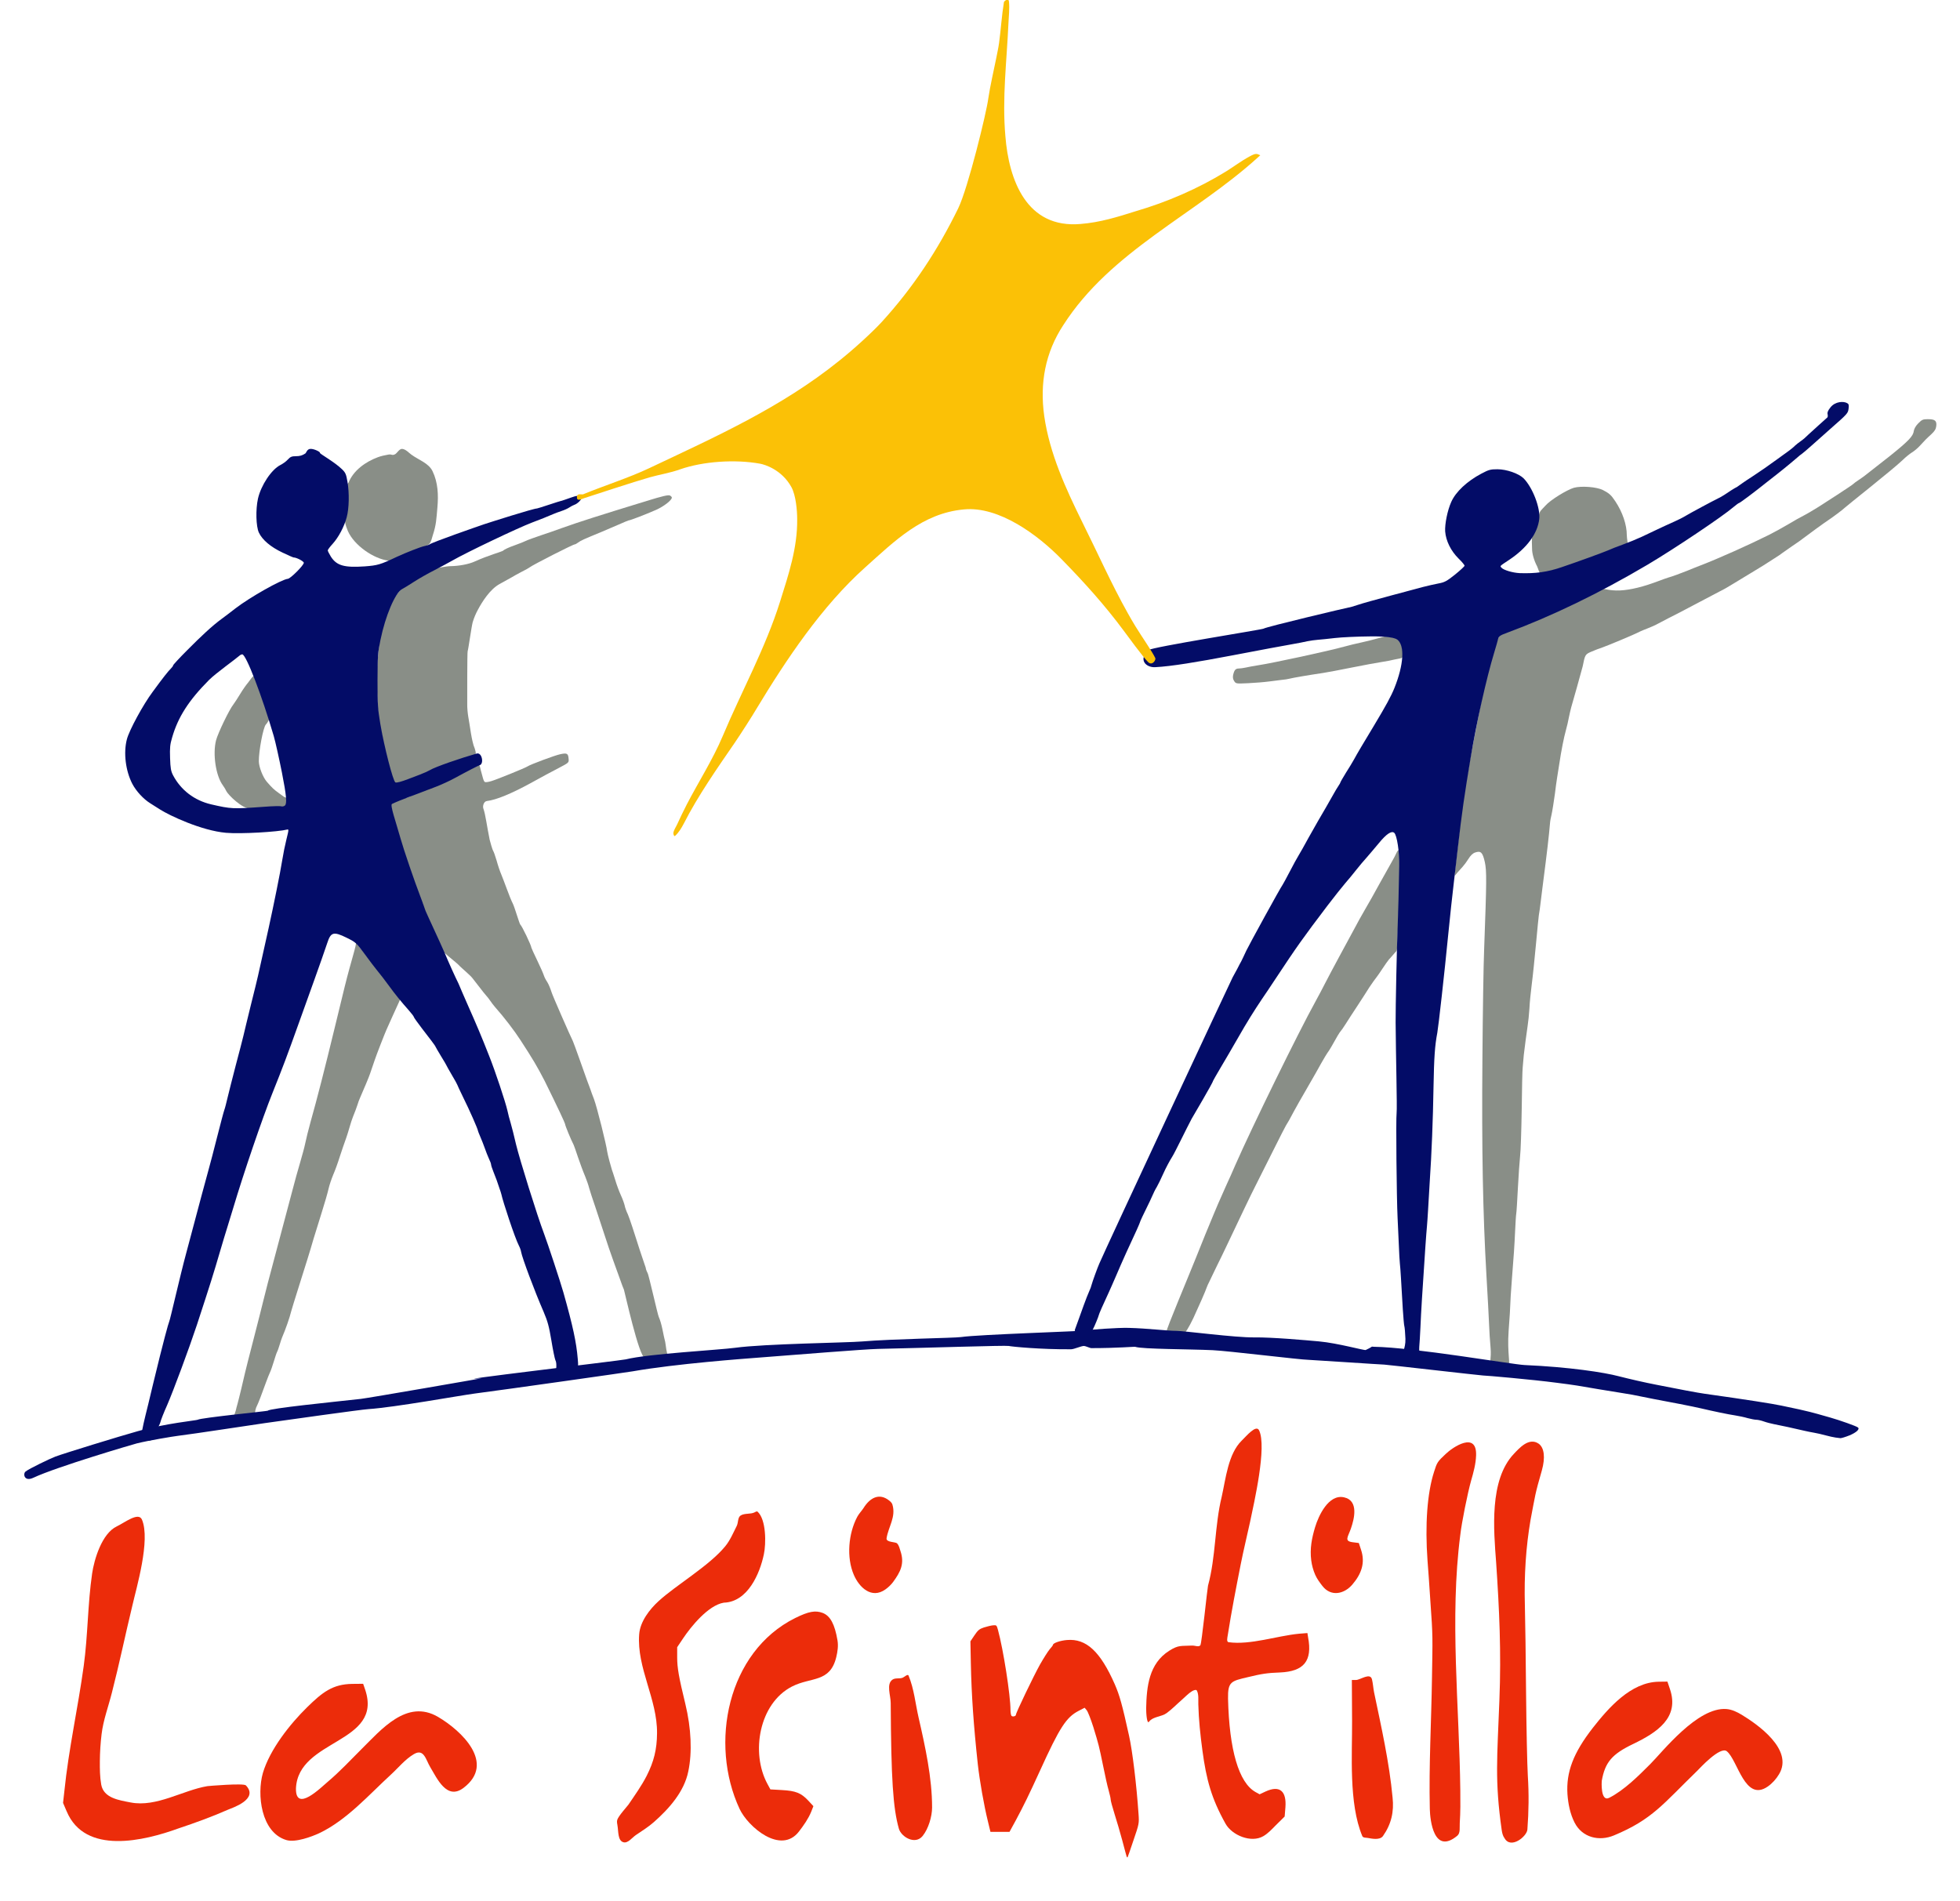
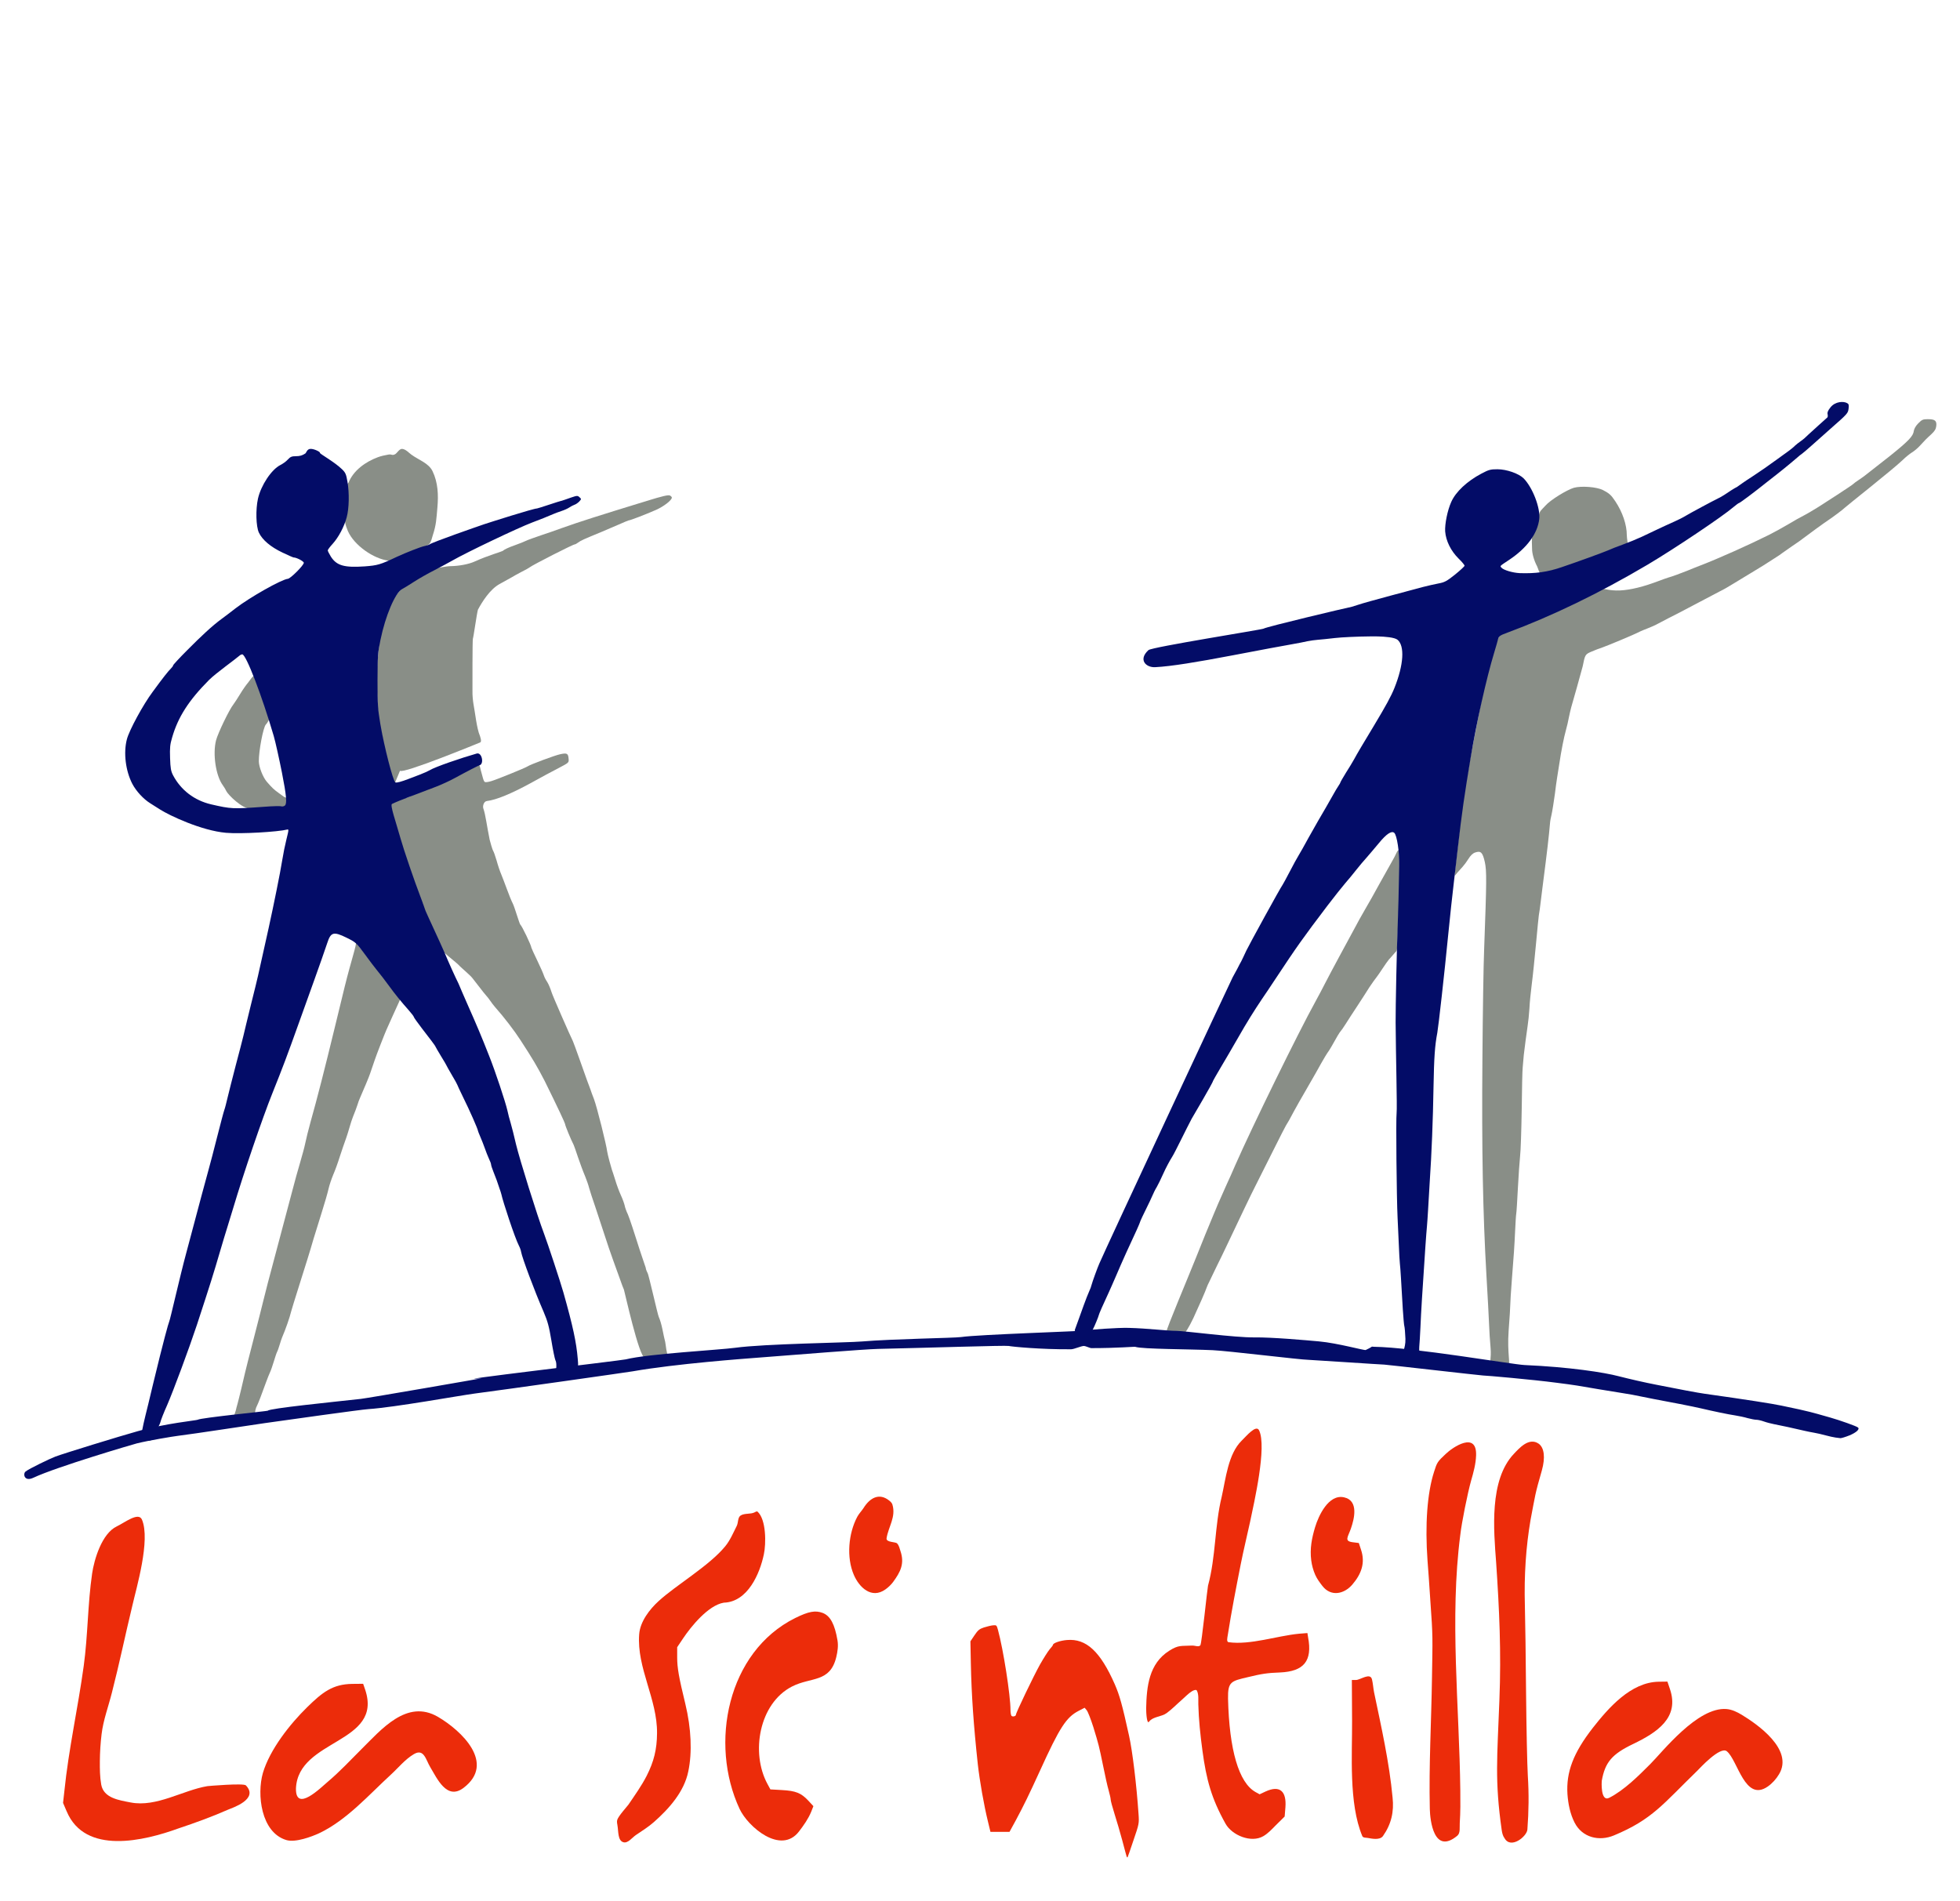
<svg xmlns="http://www.w3.org/2000/svg" xmlns:ns1="http://www.serif.com/" width="900" height="873" viewBox="0 0 900 873" version="1.1" xml:space="preserve" style="fill-rule:evenodd;clip-rule:evenodd;stroke-linejoin:round;stroke-miterlimit:2;">
  <g id="Ombre">
    <path d="M107.591,649.936c-0,-0.3 0.509,-1.536 0.709,-2.286c0.15,-0.8 0.5,-2.05 0.75,-2.9c0.25,-0.8 1,-3.95 1.75,-7c0.7,-3 1.45,-6.3 1.7,-7.25c0.2,-0.95 2,-8.05 4,-15.75c2,-7.7 4,-15.7 4.5,-17.75c0.85,-3.55 2.75,-10.85 4.95,-19c3.15,-11.85 5.75,-21.7 8.3,-31.25c1,-3.85 2.6,-9.7 3.6,-13c0.95,-3.3 1.95,-6.9 2.15,-8c0.85,-3.9 1.4,-6.05 2.6,-10.5c2.95,-10.45 6.55,-24.5 11.15,-43.5c1.8,-7.4 3.85,-15.75 4.5,-18.5c3.2,-13 5.706,-19.747 5.106,-20.497c-0.55,-0.65 18.444,22.897 18.794,23.097c1.75,1 2.18,2.2 1,4.45c-0.488,0.931 -5.1,11.3 -5.65,12.5c-0.55,1.15 -4.75,11.85 -5.5,14.2c-0.8,2.35 -1.7,5.05 -2.05,6c-0.6,1.8 -2.85,7.1 -4.45,10.75c-0.5,1.1 -1.15,2.8 -1.4,3.75c-0.3,0.95 -1.2,3.4 -2.05,5.45c-0.85,2 -2.2,7.25 -3,9.4c-0.8,2.15 -2.15,6.15 -3.05,8.9c-0.85,2.75 -2.2,6.45 -3,8.25c-0.75,1.8 -1.75,4.7 -2.15,6.5c-0.4,1.8 -1.8,6.65 -3.1,10.75c-1.3,4.15 -3,9.65 -3.8,12.25c-0.75,2.6 -1.95,6.65 -2.7,9c-0.7,2.35 -7.25,22.9 -7.55,24.25c-0.65,2.75 -2.55,8.2 -4.15,11.9c-0.6,1.35 -1.6,5.3 -2.3,6.65c-0.7,1.35 -2.2,7.2 -3.3,9.5c-0.3,0.6 -1.05,2.5 -1.7,4.25c-2.25,6.25 -3.6,9.7 -4.15,10.8c-0.8,1.45 -0.962,2.988 -0.962,3.238c-0,0.45 -2.188,0.612 -7.488,1.212c-2.2,0.25 -2.059,0.536 -2.059,0.136Z" style="fill:#898e87;fill-rule:nonzero;" />
    <path d="M692.35,627c-1.3,-0 -5.7,-1 -7.2,-1c-1.55,0 -0.25,-1.9 -0.7,-7c-0.3,-3.15 -0.6,-8.1 -0.7,-11c-0.1,-2.9 -0.65,-12.9 -1.2,-22.25c-1.65,-28.7 -2.2,-57.9 -1.85,-99.5c0.15,-20.9 0.5,-43.6 0.8,-50.5c1.15,-31.3 1.2,-35.75 0.3,-39.9c-1,-4.45 -1.85,-5.25 -4.45,-4.35c-1.05,0.35 -2.1,1.35 -3.05,2.9c-0.8,1.3 -2,2.9 -2.65,3.6c-0.65,0.7 -1.75,1.95 -2.45,2.75l-1.25,1.5l0.2,-2.7c0.15,-2 1.938,-16.049 2.138,-19.499c0.2,-3.45 2.706,-19.801 3.156,-22.301c0.4,-2.45 1.056,-5.2 1.056,-6c-0,-0.85 6.1,-30.95 6.25,-33.1c0.25,-2.6 0.65,-4.35 1.3,-5.25c0.5,-0.75 4.271,-20.898 7.589,-22.48c2.26,-1.078 9.161,-3.42 10.411,-4.02c1.35,-0.65 20.65,-9.05 21.4,-9.2c0.7,-0.2 1.65,-0.6 2.05,-0.95c1.3,-1.1 11.426,-5.807 12.343,-6.25c0.699,-0.338 2.957,0.85 8.057,0.65c4.9,-0.25 10.85,-1.7 17.85,-4.4c1.65,-0.6 3.55,-1.3 4.25,-1.5c1.55,-0.4 6.05,-2.05 9,-3.25c1.25,-0.55 3.85,-1.55 5.75,-2.3c8.1,-3.1 22.4,-9.5 31.5,-14.05c2.5,-1.25 6.55,-3.5 9,-4.95c2.5,-1.5 5.65,-3.3 7,-3.95c1.4,-0.7 4.4,-2.5 6.75,-3.95c2.35,-1.5 15.35,-9.85 16,-10.55c0.65,-0.7 3.45,-2.4 5.2,-3.75c1.75,-1.4 10.05,-7.85 11.8,-9.25c8.4,-6.75 10.55,-9 10.8,-11.4c0.15,-0.95 0.9,-2.3 2.05,-3.45c1.7,-1.7 2.1,-1.9 4.45,-1.9c3.25,0 4.1,0.75 3.8,3.2c-0.15,1.35 -0.75,2.3 -2.25,3.7c-2.1,1.9 -3.1,2.9 -5.55,5.6c-0.8,0.85 -2.3,2.15 -3.4,2.8c-1.1,0.7 -2.95,2.2 -4.1,3.35c-4.5,4.35 -26.1,21.35 -26.8,22.1c-0.7,0.75 -5.75,4.5 -7.3,5.5c-1.5,0.95 -10.55,7.55 -11.4,8.25c-0.85,0.7 -3.25,2.4 -5.3,3.75c-2.05,1.4 -4.05,2.8 -4.5,3.15c-0.4,0.35 -2.2,1.6 -4,2.7c-1.8,1.15 -4.05,2.6 -5,3.2c-0.95,0.6 -3.65,2.25 -6,3.65c-2.35,1.4 -5.8,3.5 -7.75,4.7c-1.9,1.2 -4.6,2.75 -6,3.4c-1.35,0.65 -22.15,11.75 -23.25,12.15c-0.4,0.2 -2.75,1.4 -5.25,2.75c-2.45,1.4 -7.15,3 -8.15,3.55c-3.15,1.65 -15.6,6.75 -17.1,7.25c-1.5,0.5 -3.9,1.4 -5.35,2.05c-2.75,1.2 -2.85,1.4 -3.9,6.7c-0.2,0.95 -4.9,17.65 -5.25,18.75c-0.3,1.1 -0.8,3.25 -1.1,4.75c-0.25,1.5 -0.9,4.2 -1.4,6c-0.85,3.05 -2.05,8.95 -3.05,15.65c-0.25,1.55 -0.65,4.25 -0.95,6c-0.25,1.7 -0.75,5 -1,7.35c-0.3,2.35 -1.25,8.4 -1.55,9.6c-0.3,1.2 -0.65,2.95 -0.7,3.9c-0.1,0.95 -0.3,3.1 -0.45,4.75c-0.5,5.35 -2.7,22.5 -3.1,25.5c-0.4,3.05 -0.8,6.3 -0.9,7.25c-0.1,0.95 -0.4,3.15 -0.7,4.9c-0.3,1.75 -2.05,22.55 -3.3,32.15c-0.4,3.2 -0.9,7.95 -1,10.5c-0.15,2.6 -0.55,6.3 -0.85,8.2c-0.3,1.95 -1.55,11.2 -1.75,13.25c-0.15,2.05 -0.4,4.65 -0.5,5.75c-0.15,1.1 -0.35,9.75 -0.45,19.25c-0.15,9.5 -0.45,19.15 -0.75,21.5c-0.25,2.35 -0.7,8.85 -1,14.5c-0.3,5.65 -0.6,10.95 -0.75,11.75c-0.15,0.85 -0.35,4.2 -0.5,7.5c-0.4,8.45 -0.6,11.2 -1.5,22.6c-0.45,5.55 -0.75,10.85 -0.75,11.75c0,0.9 -0.3,6.25 -0.75,11.9c-0.8,10.85 1.15,16 -0.4,16Z" style="fill:#898e87;fill-rule:nonzero;" />
    <path d="M296.136,623.516c-2.65,0.15 -9.386,-30.716 -9.636,-31.266c-0.25,-0.55 -1.05,-2.55 -1.7,-4.5c-0.7,-1.9 -2.15,-5.95 -3.25,-9c-1.1,-3 -2.9,-8.3 -4,-11.75c-1.1,-3.45 -3,-9.15 -4.2,-12.75c-1.25,-3.55 -2.5,-7.5 -2.85,-8.75c-0.3,-1.25 -1.1,-3.5 -1.7,-5c-2.7,-6.45 -4.8,-13.5 -5.35,-14.65c-1.3,-2.5 -3.95,-8.95 -3.95,-9.55c0,-0.2 -1,-2.55 -2.25,-5.15c-1.25,-2.6 -4.95,-10.4 -7.15,-14.75c-3.55,-6.85 -5.4,-9.95 -11.05,-18.65c-2.95,-4.55 -7.5,-10.5 -11.8,-15.35c-0.65,-0.75 -1.6,-2 -2.1,-2.75c-0.5,-0.75 -1.35,-1.85 -1.9,-2.45c-0.55,-0.6 -1.85,-2.2 -2.85,-3.55c-1.05,-1.3 -2.6,-3.35 -3.5,-4.5c-0.9,-1.2 -5.1,-4.75 -5.65,-5.35c-1.75,-2 -8.905,-7.189 -10.105,-9.089c-0.7,-1.2 -2.995,-11.311 -4.495,-12.711c-1.25,-1.2 -2.15,-4.3 -2.15,-5.4c0,-0.85 -0.35,-1.85 -0.75,-2.3c-0.45,-0.45 -3.75,-7.85 -4.4,-10.2c-0.45,-1.7 -0.85,-3.55 -0.85,-4.05c0,-0.55 -0.25,-1.15 -0.5,-1.3c-0.25,-0.15 -4.5,-11.75 -4.85,-14.8c-0.15,-1.35 -0.5,-2.45 -0.7,-2.45c-0.7,0 -4.895,-13.783 -2.753,-13.783c0.7,-0 6.953,-1.167 8.053,-1.717c1.1,-0.55 16.05,-7.8 17,-8.25c1,-0.4 2.8,-1.4 4.05,-2.2c1.3,-0.9 8.791,-3.54 9.458,-3.868c2.415,-1.186 1.835,-0.025 2.742,2.868c0.539,1.718 0.95,4.3 1.7,4.6c0.35,0.15 1.75,-0.05 3.1,-0.5c2.5,-0.75 15.55,-6.05 16.45,-6.7c1.2,-0.85 12.6,-5.1 15.05,-5.6c3.1,-0.65 3.6,-0.35 3.8,2.15c0.15,1.75 0.1,1.75 -4.65,4.25c-2.65,1.35 -8.5,4.5 -12.9,6.95c-8.8,4.8 -15.7,7.65 -19.95,8.15c-1.45,0.15 -2.086,2.317 -1.636,3.517c0.95,2.55 1.636,8.183 2.886,14.283c0.15,0.75 1.35,4.85 1.6,5.1c0.25,0.3 0.95,2.3 1.6,4.5c0.6,2.2 1.55,5 2.1,6.25c0.5,1.25 1.7,4.3 2.6,6.8c0.9,2.5 2.1,5.45 2.7,6.6c0.95,1.9 3.05,9.4 3.5,9.75c0.7,0.5 5.05,9.6 5.05,10.55c-0,0.15 1.2,2.8 2.7,5.9c1.5,3.1 2.85,6.2 3.05,6.9c0.2,0.7 0.9,2.05 1.55,3c0.6,0.95 1.5,3.1 2,4.75c0.5,1.65 8.75,20.45 9.75,22.35c0.5,1 5.95,16.5 6.5,18c0.55,1.45 1.25,3.35 1.55,4.15c0.25,0.85 1,2.85 1.65,4.5c1.4,3.75 5.75,21.2 6.05,24c0.2,1.5 1.9,7.7 2.15,8.35c0.25,0.65 0.95,2.85 1.6,4.9c0.6,2.05 1.75,5.15 2.55,6.9c0.8,1.7 1.55,3.85 1.75,4.75c0.15,0.85 0.8,2.7 1.45,4c0.65,1.35 3.75,10.95 4.25,12.6c1.097,3.609 3.95,11.831 3.95,11.9c0,0.716 0.779,2.371 0.85,2.45c0.5,0.55 4.6,19 5.15,20.2c0.55,1.1 1.3,3.7 1.7,5.75c0.4,2.05 0.95,4.6 1.25,5.7c0.25,1.1 0.662,5.888 1.262,5.888c0.45,0 -6.226,1.128 -10.576,1.378Z" style="fill:#898e87;fill-rule:nonzero;" />
    <path d="M543.9,612.25c-0.15,-0.15 -2.25,-0.3 -4.65,-0.3c-3.45,0 -3.283,0.142 -3.55,-0.6c-0.267,-0.742 9.7,-24.35 13.3,-33.35c1.7,-4.4 7.4,-18.3 8.25,-20.25c0.5,-1.1 1.4,-3.25 2,-4.75c0.65,-1.5 2.3,-5.2 3.65,-8.25c1.4,-3 3.35,-7.4 4.35,-9.75c7.7,-17.55 28.95,-60.9 36.75,-75c1.45,-2.6 3.45,-6.45 4.5,-8.5c1.05,-2.05 3.95,-7.55 6.5,-12.25c2.55,-4.65 5.65,-10.4 6.9,-12.75c1.2,-2.35 3.4,-6.25 4.85,-8.75c1.45,-2.45 4.5,-7.85 6.75,-12c2.3,-4.1 4.8,-8.6 5.6,-10c0.8,-1.35 1.7,-3.1 2.05,-3.9c1.05,-2.45 1.85,-1.65 1.85,1.9l0,11.15c0,4.35 -0.45,9.25 -0.7,13.1c-0.15,2.35 -0.4,8.2 -0.6,13c-0.283,6.781 0.023,4.99 -1.6,7c-0.727,0.9 -2.3,2.6 -2.3,2.6c-1.25,1.45 -4.55,6.7 -5.45,7.8c-0.85,1.1 -2.45,3.3 -3.5,4.9c-1,1.65 -3.55,5.55 -5.6,8.7c-2.1,3.15 -4.5,6.9 -5.35,8.25c-0.85,1.4 -2.1,3.15 -2.75,3.9c-0.65,0.8 -3.9,6.9 -4.85,8.25c-0.95,1.3 -2.55,3.95 -3.6,5.85c-2.15,4.05 -10.95,19 -12.5,22c-1.55,3 -3.25,6 -3.75,6.7c-0.5,0.65 -10.35,20.55 -14.05,27.8c-1.5,2.85 -8.1,16.7 -13.4,27.9c-0.85,1.85 -3.25,6.75 -4.2,8.65c-0.95,1.9 -2.05,4.25 -2.5,5.2c-0.45,0.95 -1,2.1 -1.2,2.5c-0.25,0.4 -0.7,1.45 -1,2.25c-0.5,1.55 -3.6,8.6 -6.1,14c-2.1,4.45 -3.95,7.15 -4.1,7Z" style="fill:#898e87;fill-rule:nonzero;" />
    <path d="M115.18,371.36c-3.95,0.25 -10.53,-6.51 -11.23,-8.01c-0.25,-0.6 -1,-1.85 -1.65,-2.75c-3.2,-4.35 -4.7,-14.3 -3.1,-20.6c0.85,-3.3 6.1,-14.2 8,-16.55c0.55,-0.75 1.95,-2.85 3.05,-4.7c1.1,-1.85 2.75,-4.2 3.65,-5.25c0.85,-1.05 2.05,-3 2.6,-3c1.25,0 2.8,3.25 3.6,7.5c0.3,1.5 3.55,9.9 3.85,10.65c0.3,0.8 -0.95,3.15 -1.9,4.1c-1.2,1.35 -3.25,12.1 -3.2,16.9c0.05,2.65 1.9,7.35 3.7,9.4c2.5,2.85 3.1,3.45 5.6,5.25l2.35,1.7c0,0 1.5,0.25 1.5,1.5l-0.56,2.99l-5.55,0.22c-3.55,0.2 -7.76,0.5 -10.71,0.65Z" style="fill:#898e87;fill-rule:nonzero;" />
-     <path d="M181.286,359.679c-0.745,-1.125 -4.636,-13.479 -5.236,-18.579c-0.4,-3.1 -1.825,-8.837 -1.868,-9.126c-1.173,-7.933 -1.182,-22.024 -1.182,-23.474c-0,-1.1 1.3,-15.35 1.55,-16.75c1.25,-5.75 3,-11.55 3.7,-12.05c0.4,-0.3 0.75,-1.05 0.75,-1.6c-0,-1.7 6.2,-8.9 6.75,-9.05c0.55,-0.1 1.8,-0.8 2.75,-1.55c0.95,-0.75 10.05,-6.5 11.4,-6.5c0.4,0 5,-1 6.9,-1c3.95,-0.05 8.5,-0.9 11.2,-2.15c6.1,-2.8 12.85,-4.6 13.15,-5.05c0.35,-0.45 2.65,-1.5 5.1,-2.35c2.5,-0.9 4.75,-1.8 5.05,-2c0.3,-0.25 6.1,-2.3 7.8,-2.85c1.75,-0.55 5.75,-1.95 8.9,-3.1c8.15,-2.9 16.45,-5.55 38.95,-12.45c7.25,-2.25 9.95,-2.85 10.65,-2.5c0.5,0.25 0.9,0.7 0.9,0.95c-0,1.2 -3.65,4.05 -7.25,5.65c-4.9,2.15 -11.9,4.85 -12.65,4.85c-0.3,0 -7.5,3.25 -12.35,5.25c-8.35,3.45 -9.5,3.95 -10.7,4.85c-0.65,0.5 -1.4,0.9 -1.65,0.9c-0.8,0 -19.35,9.45 -20.7,10.55c-0.35,0.3 -1.9,1.15 -3.5,1.95c-1.65,0.85 -3.75,2 -4.7,2.6c-0.95,0.55 -3.45,1.95 -5.5,3.05c-4.55,2.45 -8.15,8.3 -10.05,11.85c-1.05,1.9 -1.85,3.9 -2.4,5.75c-0.55,2 -2.05,12.85 -2.3,13.25c-0.25,0.4 -0.2,22.6 -0.2,24.25c-0.05,1.65 0.2,4.25 0.45,5.75c0.25,1.5 0.85,5 1.25,7.75c0.45,2.75 1.068,5.164 1.2,5.5c0.807,2.057 1.513,4.185 0.563,4.485c-0.5,0.2 -35.6,14.644 -36.727,12.944Z" style="fill:#898e87;fill-rule:nonzero;" />
-     <path d="M566.7,312.75c-0.55,-0.85 -0.7,-1.7 -0.45,-2.85c0.5,-2.15 1.1,-2.9 2.55,-2.9c0.65,0 2.15,-0.2 3.3,-0.45c1.2,-0.3 3.6,-0.7 5.4,-1c6.95,-1.05 32.6,-6.6 39.75,-8.6c1.95,-0.55 5.65,-1.45 8.25,-2c4.85,-1.05 9.935,-2.618 10.295,-2.614c1.209,0.013 5.423,0.348 6.455,1.564c1.899,2.236 1.815,5.026 1.979,7.521c0.066,0.992 -2.379,1.079 -4.029,1.479c-1.05,0.3 -3.65,0.8 -5.7,1.1c-2.05,0.3 -8.25,1.45 -13.75,2.55c-5.5,1.1 -11.45,2.25 -13.25,2.5c-6.75,1 -13.75,2.2 -15.5,2.65c-0.7,0.2 -2.15,0.4 -3.25,0.5c-1.1,0.15 -3.8,0.45 -5.95,0.75c-2.2,0.3 -6.55,0.65 -9.65,0.8c-5.55,0.25 -5.65,0.25 -6.45,-1Z" style="fill:#898e87;fill-rule:nonzero;" />
+     <path d="M181.286,359.679c-0.745,-1.125 -4.636,-13.479 -5.236,-18.579c-0.4,-3.1 -1.825,-8.837 -1.868,-9.126c-1.173,-7.933 -1.182,-22.024 -1.182,-23.474c-0,-1.1 1.3,-15.35 1.55,-16.75c1.25,-5.75 3,-11.55 3.7,-12.05c0.4,-0.3 0.75,-1.05 0.75,-1.6c-0,-1.7 6.2,-8.9 6.75,-9.05c0.55,-0.1 1.8,-0.8 2.75,-1.55c0.95,-0.75 10.05,-6.5 11.4,-6.5c0.4,0 5,-1 6.9,-1c3.95,-0.05 8.5,-0.9 11.2,-2.15c6.1,-2.8 12.85,-4.6 13.15,-5.05c0.35,-0.45 2.65,-1.5 5.1,-2.35c2.5,-0.9 4.75,-1.8 5.05,-2c0.3,-0.25 6.1,-2.3 7.8,-2.85c1.75,-0.55 5.75,-1.95 8.9,-3.1c8.15,-2.9 16.45,-5.55 38.95,-12.45c7.25,-2.25 9.95,-2.85 10.65,-2.5c0.5,0.25 0.9,0.7 0.9,0.95c-0,1.2 -3.65,4.05 -7.25,5.65c-4.9,2.15 -11.9,4.85 -12.65,4.85c-0.3,0 -7.5,3.25 -12.35,5.25c-8.35,3.45 -9.5,3.95 -10.7,4.85c-0.65,0.5 -1.4,0.9 -1.65,0.9c-0.8,0 -19.35,9.45 -20.7,10.55c-0.35,0.3 -1.9,1.15 -3.5,1.95c-1.65,0.85 -3.75,2 -4.7,2.6c-0.95,0.55 -3.45,1.95 -5.5,3.05c-4.55,2.45 -8.15,8.3 -10.05,11.85c-0.55,2 -2.05,12.85 -2.3,13.25c-0.25,0.4 -0.2,22.6 -0.2,24.25c-0.05,1.65 0.2,4.25 0.45,5.75c0.25,1.5 0.85,5 1.25,7.75c0.45,2.75 1.068,5.164 1.2,5.5c0.807,2.057 1.513,4.185 0.563,4.485c-0.5,0.2 -35.6,14.644 -36.727,12.944Z" style="fill:#898e87;fill-rule:nonzero;" />
    <path d="M707.36,263.217c-0.547,0.065 -1.16,-2.367 -1.56,-3.167c-1.4,-2.65 -2.3,-5.8 -2.3,-8c-0,-1.7 -0.3,-4.85 0.15,-5.8c0.45,-0.95 2.992,-6.789 2.992,-9.039c-0,-2.5 1.402,-3.168 2.902,-4.918c2.3,-2.7 10.056,-7.393 13.156,-8.293c3.45,-0.95 10.5,-0.4 13.35,1.05c2.9,1.5 3.75,2.25 5.7,5.2c3.3,4.95 5.25,10.75 5.25,15.5c-0,1.65 0.686,4.144 0.136,4.144c-1.904,0 -9.286,3.506 -11.636,4.256c-1.5,0.5 -2.95,1.15 -3.2,1.4c-0.3,0.25 -18.913,6.95 -24.94,7.667Z" style="fill:#898e87;fill-rule:nonzero;" />
    <path d="M160,221.75c2.288,-5.769 7.859,-9.66 13.446,-11.76c1.593,-0.599 3.279,-0.938 4.954,-1.24c1.533,-0.277 1.622,0.613 3.083,-0.192c0.823,-0.453 1.905,-2.501 3.17,-2.414c1.586,0.11 3.026,1.74 4.197,2.606c3.313,2.451 7.953,3.892 9.75,7.6c2.54,5.241 2.751,11.012 2.25,16.65c-0.481,5.415 -0.507,7.886 -2.1,12.745c-0.474,1.442 -0.702,3.106 -1.75,4.205c-1.016,1.065 -6.756,2.568 -7.993,3.107c-2.685,1.17 -7.363,4.821 -10.507,4.443c-6.943,-0.834 -15.868,-7.049 -18.75,-13.6c-2.418,-5.498 -1.478,-8.869 -0.82,-15.09c0.251,-2.367 -0.91,-5.74 1.07,-7.06Z" style="fill:#898e87;fill-rule:nonzero;" />
  </g>
  <g id="La-Scintilla" ns1:id="La Scintilla">
    <path d="M517.3,852.45c-0.15,-0.4 -1,-3.6 -1.95,-7.2c-0.95,-3.55 -2.55,-9.05 -3.55,-12.15c-1,-3.15 -1.8,-6.15 -1.8,-6.7c0,-0.55 -0.45,-2.5 -0.95,-4.3c-0.55,-1.85 -1.65,-6.85 -2.5,-11.1c-1.95,-9.45 -2,-9.65 -4.5,-17.85c-1.15,-3.6 -2.5,-7.1 -3.05,-7.75l-0.95,-1.15l-2.8,1.45c-5.65,2.95 -8.65,7.55 -17.7,27.45c-5.25,11.5 -7.35,15.75 -11,22.6l-3,5.5l-8.75,0l-1.15,-4.75c-1.85,-7.5 -3.8,-18.7 -4.65,-26.25c-1.95,-18.05 -2.9,-31.8 -3.2,-46.25l-0.2,-10.25l1.85,-2.75c1.55,-2.3 2.2,-2.9 4.3,-3.6c1.4,-0.45 3.25,-0.9 4.2,-1c1.65,-0.15 1.7,-0.05 2.3,2.1c2.45,8.95 5.75,30 5.75,36.85c0,1.05 0.2,2.2 0.4,2.55c0.45,0.65 2.1,0.3 2.1,-0.45c0,-0.9 8.1,-17.75 11.05,-23.05c1.65,-2.9 3.65,-6.05 4.45,-7c0.8,-0.9 1.5,-1.8 1.5,-2c0,-0.85 3.3,-2 6.45,-2.25c8.85,-0.75 15.3,5.25 21.95,20.35c2.2,5.1 3.35,9.1 6.55,23.65c1.55,6.9 3.45,22.65 4.35,35.95c0.3,4.25 0.25,4.5 -2.3,11.95c-1.4,4.25 -2.65,7.75 -2.75,7.9c-0.15,0.1 -0.35,-0.1 -0.45,-0.5Z" style="fill:#ec2c0a;fill-rule:nonzero;" />
    <path d="M296.95,815.5c3.3,-6.5 4.7,-12.15 4.75,-19.5c0.17,-15.787 -9.376,-30.012 -8.2,-45.5c0.445,-5.856 4.818,-11.466 8.9,-15.2c8.205,-7.505 23.171,-16.15 30.581,-25.15c2.289,-2.779 3.695,-6.187 5.319,-9.4c0.776,-1.536 0.373,-3.937 1.85,-4.819c1.877,-1.12 4.445,-0.453 6.4,-1.431c0.55,-0.35 1.15,-0.5 1.25,-0.35c4.108,3.595 3.994,14.892 2.95,19.65c-1.784,8.614 -7.283,21.863 -18.4,22.2c-7.179,1.197 -15.077,11.014 -18.65,16.35l-2.75,4.1l0,4.65c0,4.85 0.75,9.05 3.75,21.4c2.7,11.2 3.2,22.2 1.35,31c-1.9,9.391 -8.901,17.164 -15.788,23.25c-2.543,2.247 -5.454,4.044 -8.262,5.95c-1.84,1.249 -3.671,3.944 -5.8,3.3c-2.553,-0.773 -2.204,-4.92 -2.65,-7.55c-0.151,-0.89 -0.372,-1.838 -0.125,-2.706c0.503,-1.77 4.68,-6.313 5.175,-7.044c2.919,-4.311 5.973,-8.568 8.35,-13.2Z" style="fill:#ec2c0a;fill-rule:nonzero;" />
    <path d="M30.6,831.8l-1.65,-3.85l0.6,-5.35c1.972,-19.392 6.264,-38.34 8.9,-57.6c1.924,-14.06 1.805,-28.357 3.85,-42.4c0.92,-6.315 4.433,-18.388 11.35,-21.65c3.599,-1.697 9.958,-6.763 11.525,-3.106c4.04,9.426 -2.628,31.62 -4.375,39.406c-3.228,13.316 -5.981,26.726 -9.4,40c-1.591,6.365 -3.964,12.587 -4.75,19.1c-0.496,4.112 -0.769,8.258 -0.8,12.4c-0.027,3.6 -0.002,7.236 0.625,10.781c1.104,6.241 8.243,7.19 13.525,8.219c11.856,2.31 23.903,-5.604 35.25,-7.5c0.297,-0.05 16.588,-1.448 17.65,-0.35c6.166,6.373 -6.451,10.395 -8.05,11.1c-7.41,3.267 -15.163,6.088 -22.85,8.65c-15.728,5.719 -42.924,12.399 -51.4,-7.85Z" style="fill:#ec2c0a;fill-rule:nonzero;" />
    <path d="M120.7,814.25c3.2,-10.869 12.567,-22.634 20.35,-30.25c6.9,-6.752 11.623,-10.575 20.65,-10.7l5.05,-0.05l0.95,2.75c8.264,24.791 -30.732,22.458 -31.8,45.25c-0.232,11.347 11.391,-0.296 14.6,-3c5.408,-4.557 10.249,-9.749 15.25,-14.75c9.327,-9.217 21.001,-23.371 35.3,-15.1c10.906,6.372 26.708,21.372 11.781,32.663c-7.673,5.803 -12.113,-4.319 -15.281,-9.563c-2.007,-3.323 -2.865,-8.693 -7.5,-5.95c-4.114,2.435 -7.172,6.324 -10.7,9.55c-9.728,8.897 -20.205,20.858 -32.85,26.8c-3.362,1.543 -10.821,4.376 -15.05,3.1c-11.63,-3.508 -13.548,-20.957 -10.75,-30.75Z" style="fill:#ec2c0a;fill-rule:nonzero;" />
    <path d="M365.15,743.05c6.2,-3.05 9.2,-3.6 12.6,-2.35c3.5,1.35 5.55,5.15 6.8,12.55c0.457,2.549 0.057,5.232 -0.55,7.75c-2.857,11.853 -11.587,9.02 -20.325,13.5c-15.136,7.761 -19.035,30.45 -11.275,44.75l1.35,2.5l5.25,0.3c6.45,0.35 8.85,1.35 12.15,4.85l2.35,2.55l-1,2.55c-1.343,3.283 -3.446,6.231 -5.6,9.05c-8.327,10.897 -23.458,-2.105 -27.3,-10.35c-13.97,-29.981 -5.643,-72.151 25.55,-87.65Z" style="fill:#ec2c0a;fill-rule:nonzero;" />
-     <path d="M412.75,839.8c-2.7,-9.5 -3.55,-22.9 -3.75,-57.75c-0.034,-3.588 -2.128,-8.73 0.851,-10.73c1.236,-0.83 2.972,-0.344 4.399,-0.77c1,-0.298 2.55,-2.014 2.95,-1.05c2.528,6.094 3.128,12.819 4.6,19.25c3.029,13.237 6.228,27.763 6.2,41.35c-0.008,4.05 -1.665,9.742 -4.35,13.05c-3.423,4.217 -9.788,0.461 -10.9,-3.35Z" style="fill:#ec2c0a;fill-rule:nonzero;" />
    <path d="M550.25,782.55c-0.066,-2.06 0.259,-4.3 -0.65,-6.15c-0.332,-0.676 -1.6,-0.134 -2.244,0.256c-1.719,1.042 -3.084,2.581 -4.606,3.894c-2.368,2.043 -4.533,4.337 -7.063,6.175c-2.388,1.735 -6.143,1.52 -7.987,3.825c-1.057,1.761 -1.421,-3.946 -1.4,-6c0.201,-10.08 1.294,-20.568 10.55,-26.45c4.37,-2.777 5.477,-2.119 10.5,-2.4c1.301,-0.073 3.254,0.881 3.9,-0.25c0.2,-0.25 1,-6.3 1.8,-13.35c0.75,-7.05 1.55,-13.3 1.65,-13.9c3.629,-13.308 3.014,-27.503 6.3,-40.9c1.842,-8.105 2.918,-19.628 9.2,-25.75c2.205,-2.148 6.598,-7.466 7.95,-4.7c3.675,7.521 -2.293,33.203 -4.1,41.9c-1.395,6.508 -3.014,12.969 -4.3,19.5c-2.148,10.905 -4.287,21.818 -6,32.8c-0.161,1.029 -0.632,2.959 0.4,3.1c10.06,1.377 22.239,-2.932 32.4,-3.9l3.8,-0.3l0.3,1.9c2.089,10.965 -1.972,15.731 -12.9,16.2c-5.7,0.2 -8.4,0.6 -14.75,2.15c-7.712,1.815 -9.23,2.043 -9.1,9.85c0.55,23.6 4.95,38.6 12.6,42.9l1.9,1.05l2.65,-1.25c6.838,-3.175 9.736,0.075 9.2,7.2l-0.35,4.25l-4.1,4.05c-1.751,1.79 -3.494,3.678 -5.65,4.95c-5.619,3.315 -14.436,-0.395 -17.4,-5.7c-6.52,-11.666 -8.813,-20.308 -10.594,-33.494c-0.961,-7.115 -1.729,-14.278 -1.906,-21.456Z" style="fill:#ec2c0a;fill-rule:nonzero;" />
    <path d="M620.85,790.15l-0.1,-18.65l1.9,0c2.004,0 6.552,-3.578 7.35,-0.25c0.464,1.937 0.567,3.945 0.95,5.9c3.327,15.944 6.986,32.104 8.5,48.35c0.706,6.493 -0.569,12.19 -4.4,17.65c-1.462,2.084 -5.349,1.169 -6.95,0.9c-0.884,-0.148 -2.203,-0.024 -2.55,-0.85c-6.323,-15.07 -4.589,-37.796 -4.7,-53.05Z" style="fill:#ec2c0a;fill-rule:nonzero;" />
    <path d="M656.75,734.5c-0.4,-6.2 -0.95,-14.15 -1.25,-17.75c-1.2,-16.55 -0.15,-31.1 3,-40.85c1.35,-4.3 1.55,-4.65 5.35,-8.2c3.212,-3.13 14.324,-10.575 13.95,0.65c-0.132,3.956 -1.198,7.848 -2.3,11.65c-1.6,5.7 -4.35,19.35 -4.95,24.85c-4.958,38.245 -0.443,78.894 0,117.4c0.057,4.984 0.085,9.977 -0.25,14.95c-0.133,1.983 0.383,4.585 -1.15,5.85c-10.737,8.856 -12.479,-7.039 -12.6,-12.3c-0.465,-20.164 0.708,-40.333 1,-60.5c0.262,-18.058 0.511,-17.831 -0.8,-35.75Z" style="fill:#ec2c0a;fill-rule:nonzero;" />
    <path d="M690.85,844.15c-0.803,-1.071 -1.111,-2.475 -1.3,-3.8c-3.237,-22.728 -2.045,-33.093 -1.05,-59.6c0.88,-22.162 -0.038,-41.614 -1.5,-63.25c-1.084,-14.657 -3.272,-37.814 8.15,-49.85c2.44,-2.571 6.925,-7.753 11.4,-4.65c2.55,1.85 3.1,6.35 1.45,12.25c-3.259,11.282 -2.987,11.191 -5.2,22.75c-2.1,12.3 -3,25.4 -2.6,39.4c0.15,6.5 0.45,24.7 0.55,40.35c0.15,15.7 0.5,32.65 0.8,37.75c0.536,8.216 0.429,16.49 -0.2,24.7c-0.242,3.159 -7.616,9.142 -10.5,3.95Z" style="fill:#ec2c0a;fill-rule:nonzero;" />
    <path d="M719.75,823.95c-0.65,-10.15 2.7,-18.95 11.6,-30.4c7.138,-9.089 17.44,-21.082 30.35,-21.25l3.95,-0.05l1.15,3.4c4.51,13.207 -5.935,19.966 -16.9,25.25c-9.7,4.65 -12.9,8.4 -14.4,16.95c-0.019,0.103 -0.674,9.854 3.45,7.75c6.952,-3.547 13.555,-10.205 18.85,-15.5c5.523,-5.492 21.694,-26.358 35,-25.25c2.486,0.207 4.867,1.355 7,2.65c6.84,4.153 24.015,15.867 17.1,27.3c-1.328,2.196 -3.104,4.208 -5.219,5.663c-10.48,7.208 -13.704,-12.092 -18.731,-16.213c-3.076,-2.522 -12.673,8.043 -13.5,8.85c-15.826,15.346 -20.631,22.408 -38.381,29.794c-6.727,2.799 -14.529,1.046 -18.069,-5.944c-2.018,-3.985 -2.928,-8.545 -3.25,-13Z" style="fill:#ec2c0a;fill-rule:nonzero;" />
    <path d="M396.55,692.5c2.818,-4.525 7.084,-7.127 11.75,-3.4c0.62,0.495 1.261,1.096 1.487,1.856c1.703,5.709 -1.843,10.147 -2.687,15.444c-0.315,1.98 4.053,1.573 4.837,2.394c0.895,0.936 1.154,2.328 1.563,3.556c1.907,5.727 0.018,9.482 -3.4,14.15c-0.99,1.328 -2.229,2.487 -3.581,3.444c-6.295,4.453 -11.954,-0.883 -14.469,-6.744c-3.448,-8.037 -2.468,-19.029 1.6,-26.65c0.782,-1.465 2.004,-2.652 2.9,-4.05Z" style="fill:#ec2c0a;fill-rule:nonzero;" />
    <path d="M621.2,708.25l2.75,0.35l1,3.05c2.084,6.146 0.098,11.242 -3.95,16c-3.726,4.38 -9.81,5.776 -13.774,0.676c-1.257,-1.617 -2.501,-3.293 -3.32,-5.17c-0.91,-2.086 -1.517,-4.327 -1.81,-6.585c-0.691,-5.317 0.246,-10.184 1.779,-15.265c1.578,-5.23 6.175,-15.255 13.288,-13.687c6.882,1.517 4.664,10 3.137,14.381c-1.362,3.906 -3.219,5.751 0.9,6.25Z" style="fill:#ec2c0a;fill-rule:nonzero;" />
  </g>
  <g id="Base">
    <path d="M842.75,660.15c-0.8,-0.1 -2.85,-0.55 -4.5,-1c-1.65,-0.45 -4,-1 -5.25,-1.2c-1.25,-0.2 -3.15,-0.6 -4.25,-0.85c-3.9,-0.95 -12.05,-2.7 -14.25,-3.1c-1.25,-0.25 -3.25,-0.75 -4.5,-1.2c-1.25,-0.45 -2.8,-0.8 -3.5,-0.8c-0.7,0 -2.5,-0.35 -4,-0.75c-1.5,-0.45 -4.1,-1 -5.75,-1.25c-3.1,-0.45 -10,-1.9 -15.75,-3.25c-3.1,-0.75 -15.45,-3.15 -21.75,-4.3c-1.65,-0.3 -4.35,-0.85 -6,-1.2c-1.65,-0.4 -5.35,-1.05 -8.25,-1.5c-2.9,-0.45 -7.7,-1.25 -10.75,-1.75c-9.2,-1.6 -11.2,-1.95 -19.5,-3c-10.95,-1.45 -32.433,-3.333 -33.783,-3.333c-0.95,-0 -44.434,-5 -45.334,-5c-1.25,-0 -33.815,-2.2 -34.866,-2.2c-3.361,-0 -36.739,-4.091 -43.91,-4.424c-10.618,-0.491 -32.245,-0.45 -35.541,-1.53c-0.452,-0.148 -8.006,0.591 -20.186,0.587c-0.67,0 -2.684,-0.999 -3.373,-0.998c-1.338,0.003 -4.537,1.511 -5.916,1.523c-13.817,0.119 -27.271,-1.195 -28.662,-1.521c-1.384,-0.325 -37.532,0.858 -59.97,1.356c-6.424,0.142 -37.367,2.654 -54.716,3.987c-6.715,0.515 -37.961,2.802 -57.993,6.311c-2.586,0.453 -57.616,8.265 -72.551,10.206c-6.663,0.866 -36.552,6.323 -48.788,7.147c-3.734,0.252 -36.097,4.815 -47.581,6.432c-6.342,0.894 -32.48,4.933 -39.816,5.823c-2.382,0.289 -13.549,2.141 -18.924,3.482c-1.608,0.401 -36.755,10.724 -47.543,15.789c-4.15,1.948 -4.859,-1.789 -3.567,-2.856c1.584,-1.308 11.325,-5.979 13.735,-6.885c3.887,-1.462 29.39,-9.311 37.764,-11.644c13.215,-3.683 27.123,-4.948 27.591,-5.273c1.262,-0.878 32.021,-3.943 32.14,-4.136c0.664,-1.078 29.299,-3.945 42.764,-5.435c3.353,-0.371 56.115,-9.531 55.322,-9.46c-21.243,1.888 64.378,-8.2 66.316,-8.686c10.228,-2.564 43.01,-4.332 50.198,-5.319c13.532,-1.858 51.282,-2.313 58.209,-2.898c14.112,-1.192 42.332,-1.571 45.51,-2.028c8.48,-1.219 55.206,-2.615 57.417,-3.06c1.688,-0.339 14.276,-1.29 19.556,-1.155c8.917,0.229 17.553,1.365 21.922,1.365c3.604,-0 27.059,3.129 35.821,3.008c8.009,-0.112 23.813,1.301 29.637,1.83c8.697,0.791 20.869,4.244 21.484,3.956c4.271,-2.004 1.85,-1.503 3.842,-1.477c17.976,0.233 63.635,8.146 69.109,8.383c20.5,0.9 36.583,3.383 43.183,5.133c5.1,1.3 11.8,2.85 17.5,3.95c10.2,2.05 19.1,3.7 22,4.1c18.9,2.65 31.6,4.65 35.25,5.45c1.25,0.25 4.95,1.05 8.25,1.75c3.3,0.75 7,1.65 8.25,2.05c1.25,0.35 3.95,1.15 6,1.7c4.2,1.2 12.05,3.95 12.65,4.55c0.95,0.75 -0.75,2.3 -3.85,3.6c-1.85,0.75 -3.7,1.3 -4.2,1.3c-0.45,-0.05 -1.5,-0.2 -2.35,-0.3Z" style="fill:#030c67;fill-rule:nonzero;" />
  </g>
  <g id="Omini">
    <path d="M64.484,660.342c0.441,-1.116 1.016,-5.242 2.316,-10.342c0.4,-1.5 1.95,-7.9 3.45,-14.25c4.9,-20.3 7.05,-27.95 7.45,-28.85c0.45,-0.85 4.95,-20.9 7.8,-31.4c0.5,-1.8 1.55,-5.85 2.4,-9c3.4,-12.8 6.65,-25 7.85,-29.25c0.7,-2.45 2.5,-9.35 4,-15.3c1.5,-5.9 2.95,-11.4 3.25,-12.2c0.3,-0.75 0.95,-3.35 1.5,-5.7c0.55,-2.35 2.25,-9 3.75,-14.8c1.55,-5.75 3.1,-11.85 3.5,-13.5c0.35,-1.65 1.95,-8.05 3.45,-14.25c1.55,-6.2 3.05,-12.25 3.3,-13.5c0.25,-1.25 1.6,-7.2 2.95,-13.25c2.45,-10.75 5.25,-24.1 7.1,-33.85c0.5,-2.7 1.626,-9.294 1.95,-10.85c1.5,-7.2 2.499,-9.362 1.5,-9.114c-4.493,1.114 -21.419,2.104 -28.2,1.514c-11.26,-0.98 -26,-7.95 -30.3,-10.7c-1.8,-1.15 -3.8,-2.4 -4.5,-2.85c-3.15,-1.95 -6.5,-5.6 -8.25,-8.95c-3.1,-6 -4.1,-14.25 -2.5,-20.4c1.05,-4.15 7.45,-15.95 11.9,-21.9c4.75,-6.5 7.15,-9.5 8.2,-10.5c0.6,-0.6 1.15,-1.3 1.15,-1.6c-0,-0.25 2.9,-3.4 6.45,-6.95c6.3,-6.35 11.45,-11.2 15.9,-14.45c1.4,-1.05 4.25,-3.15 6.25,-4.75c6.55,-5.05 21.1,-13.3 24.1,-13.6c1.25,-0.15 7.3,-6.2 7.3,-7.35c-0,-0.7 -3.35,-2.45 -4.7,-2.45c-0.2,0 -2.5,-1 -5.1,-2.25c-5.4,-2.55 -9.25,-5.8 -10.85,-9.2c-1.3,-2.85 -1.5,-10.55 -0.4,-15.55c1.4,-6.15 6.2,-13.4 10.3,-15.45c1.1,-0.55 2.65,-1.65 3.4,-2.5c1.2,-1.3 1.8,-1.55 3.8,-1.55c1.75,0 2.9,-0.35 4.25,-1.25c0.473,-0.331 0.761,-2.011 2.293,-2.106c1.708,-0.106 4.638,1.41 4.401,1.779c-0.25,0.45 6.356,3.927 10.106,7.527c1.65,1.6 1.95,2.25 2.55,5.8c0.9,5.15 0.75,12.3 -0.35,16.3c-1.15,4.35 -3.75,9.2 -6.45,12.2c-1.25,1.35 -2.25,2.7 -2.25,3c-0,0.3 0.65,1.6 1.45,2.9c2.65,4.1 6.1,5.1 15.55,4.45c5.85,-0.45 7.05,-0.75 14.75,-4.4c4.35,-2 10.95,-4.6 12.75,-4.95c0.95,-0.2 2,-0.55 2.25,-0.75c1.5,-1.1 22,-8.2 25.05,-9.25c2.55,-0.85 22.65,-7.25 24.3,-7.25c0.45,0 10.6,-3.45 10.8,-3.4c0.2,0.05 3.2,-1.05 4.8,-1.6c2.8,-0.95 3.05,-0.95 3.9,-0.15c0.9,0.8 0.9,0.85 -0.15,2c-0.6,0.6 -1.6,1.3 -2.15,1.45c-0.6,0.2 -1.6,0.75 -2.3,1.2c-0.7,0.5 -2.35,1.25 -3.75,1.7c-1.35,0.45 -2.95,1.05 -3.5,1.3c-2.05,0.9 -7.1,2.95 -10,4c-6.2,2.35 -29.6,13.45 -36.75,17.55c-1.5,0.85 -5.1,2.8 -8,4.3c-2.9,1.45 -7.1,3.85 -9.35,5.3c-2.2,1.45 -4.7,2.95 -5.55,3.4c-3.15,1.75 -7.6,12.15 -9.9,23.35c-1.2,5.8 -1.3,7.4 -1.35,18.6c-0,11 0.15,13.05 1.3,20c1.8,10.55 5.8,26.1 6.9,26.8c0.5,0.3 2.85,-0.35 5.95,-1.55c0.95,-0.4 3.35,-1.3 5.25,-2c1.95,-0.75 3.95,-1.65 4.5,-2c2.55,-1.6 14.636,-5.695 21.636,-7.695c2.45,-0.7 3.485,4.802 1.314,5.374c-0.435,0.114 -5.364,2.6 -11.214,5.8c-5.85,3.2 -12.402,5.426 -12.886,5.621c-4.271,1.721 -12.286,4.5 -16.1,6.35c-0.99,0.48 1.7,7.95 4,16.1c1.3,4.7 6.4,19.6 8.95,26.2c1.1,2.9 2.05,5.45 2.05,5.65c-0,0.2 0.7,1.9 1.55,3.7c3.85,8.3 7.7,16.75 9.2,20.4c0.95,2.2 2.5,5.65 3.45,7.65c1,2 1.8,3.75 1.8,3.85c-0,0.1 1.85,4.35 4.05,9.35c3.6,8.1 6.25,14.35 9.5,22.65c2.9,7.25 7.55,21.3 8.45,25.25c0.3,1.5 1,4.1 1.5,5.75c0.5,1.65 1.6,6.05 2.45,9.75c1.7,7.05 9.75,32.85 12.85,41c1.8,4.8 7.55,22.25 8.9,27c4.4,15.6 5.95,22.85 6.6,30.55c0.3,3.35 0.25,3.85 -0.55,4.15c-0.5,0.15 -8.9,0.65 -9.25,1.1c-0.4,0.4 0.45,-3 -0.5,-4.75c-0.25,-0.55 -1.1,-4.55 -1.8,-8.9c-1.1,-6.55 -1.7,-8.8 -3.55,-13.15c-4.25,-9.75 -9.85,-24.8 -10.35,-27.55c-0.1,-0.75 -0.55,-2 -1,-2.85c-1.95,-3.75 -7.45,-20.6 -8.05,-23.55c-0.1,-0.45 -0.5,-1.75 -0.95,-2.95c-0.4,-1.15 -0.8,-2.3 -0.85,-2.5c-0.1,-0.4 -0.3,-0.95 -1.9,-5.05c-0.6,-1.45 -1.05,-2.95 -1.05,-3.25c-0,-0.35 -0.4,-1.5 -0.95,-2.6c-0.5,-1.05 -1.45,-3.5 -2.1,-5.35c-0.95,-2.75 -2.95,-7.15 -2.95,-7.45c-0,-0.75 -3.75,-9.3 -7.1,-16.05c-1.3,-2.7 -2.4,-5 -2.4,-5.15c-0,-0.15 -1.1,-2.15 -2.5,-4.5c-1.35,-2.35 -2.5,-4.3 -2.5,-4.45c-0,-0.1 -1.1,-2 -2.5,-4.25c-1.35,-2.25 -2.5,-4.2 -2.5,-4.3c-0,-0.15 -0.8,-1.3 -1.75,-2.55c-1.05,-1.4 -8.25,-10.6 -8.25,-11.2c-0,-0.25 -1.2,-1.75 -2.6,-3.35c-2.95,-3.3 -6.05,-7.1 -8.8,-10.9c-1.85,-2.55 -3.9,-5.2 -5.9,-7.65c-0.6,-0.7 -2.9,-3.75 -5.15,-6.8c-4,-5.4 -4.2,-5.55 -8.45,-7.65c-5.9,-2.9 -7.2,-2.55 -8.8,2.4c-1.35,4 -3.65,10.6 -6.05,17.25c-1.3,3.6 -4.45,12.35 -7,19.5c-5.45,15.25 -7.4,20.4 -12.15,32.25c-4.6,11.45 -13.2,36.65 -18,52.75c-0.6,1.95 -1.75,5.75 -2.6,8.5c-0.85,2.75 -2.35,7.6 -3.25,10.75c-3.4,11.6 -4.45,14.95 -10.85,34.5c-3.6,10.85 -10.75,30.1 -13.65,36.8c-1.6,3.55 -2.95,7.05 -3.1,7.85c-0.3,1.5 -4.55,8.35 -4.55,8.35l-2.7,-0c-2.65,-0.05 -2.499,0.319 -1.916,-1.158Zm56.816,-289.842c3.85,-0.3 7.4,-0.4 7.85,-0.2c0.5,0.15 1.2,-0 1.65,-0.35c1.05,-0.85 0.75,-4.6 -1.35,-15.2c-1.2,-6.05 -3,-14.2 -3.75,-16.75c-5.45,-18.6 -12.7,-37.5 -14.45,-37.5c-0.35,-0 -1,0.3 -1.35,0.65c-1.6,1.45 -10.85,8.05 -13.9,11.1c-9.35,9.4 -14.25,17.05 -16.95,26.4c-1,3.3 -1.1,4.8 -0.95,9.5c0.15,4.65 0.4,6 1.35,7.85c3.6,6.85 9.8,11.6 17.55,13.4c9.2,2.1 9.75,2.15 24.3,1.1Z" style="fill:#030c67;fill-rule:nonzero;" />
    <path d="M651.88,622.205c-0.016,0.549 -4.83,0.595 -7.18,-0.005c-1.45,-0.35 0.8,-2.65 0.65,-7.35c-0.1,-2.8 -0.35,-5.45 -0.5,-5.85c-0.15,-0.4 -0.45,-3.85 -0.7,-7.7c-0.35,-5.8 -0.65,-11.6 -0.85,-14.4c-0.15,-2.85 -0.4,-5.8 -0.5,-6.65c-0.1,-0.8 -0.35,-4.85 -0.5,-9c-0.2,-4.1 -0.45,-9.5 -0.55,-12c-0.45,-8.95 -0.8,-45.55 -0.45,-48.1c0.3,-2.55 -0.35,-26.55 -0.45,-41.65c-0.05,-6.15 0.55,-35.4 0.95,-44.5c0.25,-6.35 0.5,-16.35 0.7,-27.25c0.15,-6.45 -1.05,-14.25 -2.3,-15.3c-1.25,-1.05 -3.6,0.55 -7.05,4.75c-1.85,2.2 -4.35,5.2 -5.6,6.6c-1.3,1.4 -3.4,3.95 -4.8,5.7c-1.35,1.75 -3.6,4.45 -4.95,6c-1.3,1.5 -5.05,6.2 -8.25,10.4c-11.4,15.05 -13.9,18.55 -24.15,34.05c-2.1,3.2 -4.75,7.15 -5.9,8.8c-3.75,5.6 -6.8,10.45 -11.25,18.25c-2.45,4.25 -5.95,10.3 -7.85,13.45c-1.85,3.15 -3.4,5.85 -3.4,5.95c0,0.75 -9.35,16.55 -9.8,17.35c-2.3,4.3 -7.7,15.55 -8.9,17.4c-1.2,1.9 -3.05,5.35 -4.1,7.75c-1.05,2.4 -2.45,5.2 -3.05,6.25c-0.65,1 -1.6,3 -2.2,4.4c-0.55,1.45 -5,10.25 -5.2,10.95c-0.2,0.7 -1,2.6 -1.75,4.25c-2.95,6.25 -7,15.2 -9.45,21c-1.45,3.3 -2.9,6.7 -3.3,7.5c-2.6,5.55 -4.75,10.45 -4.75,10.85c0,0.25 -1.823,4.872 -2.767,6.599c-0.983,1.801 -8.866,1.801 -8.183,0c0.853,-2.248 3.5,-9.699 4.05,-11.199c1.15,-3.15 1.75,-4.65 2.65,-6.75c0.4,-0.8 0.85,-2.05 1,-2.75c0.4,-1.5 2.6,-7.6 3.55,-9.75c2.95,-6.95 60.8,-130.8 61.2,-131.4c0.35,-0.6 1.3,-2.35 2.1,-3.85c0.75,-1.5 1.6,-3.1 1.85,-3.5c0.2,-0.4 1.3,-2.65 2.35,-4.95c1.1,-2.35 15.55,-28.75 16.7,-30.3c0.2,-0.25 1.65,-2.95 3.25,-6c1.55,-3 3.4,-6.4 4.1,-7.5c0.7,-1.1 2.7,-4.7 4.5,-8c1.8,-3.3 7,-12.3 8,-13.95c1,-1.7 2.45,-4.3 3.3,-5.8c0.85,-1.5 1.9,-3.35 2.45,-4.1c0.5,-0.7 0.9,-1.45 0.9,-1.6c0,-0.2 1.15,-2.15 2.55,-4.45c1.45,-2.25 3.1,-5 3.7,-6.1c1.6,-2.95 4.1,-7.15 9,-15.25c5.7,-9.5 8,-13.7 9.55,-17.55c4.3,-10.75 4.756,-19.306 1.457,-22.121c-1.351,-1.153 -5.922,-1.478 -9.07,-1.562c-1.802,-0.048 -3.137,-0.017 -3.137,-0.017c-6.2,0.05 -13.65,0.4 -16.55,0.75c-2.9,0.35 -6.35,0.7 -7.75,0.8c-1.35,0.1 -3.5,0.4 -4.75,0.65c-1.25,0.3 -4.85,1 -8,1.55c-5.15,0.9 -10.7,1.95 -26.75,5c-15.955,3.032 -27.888,5.018 -35.3,5.393c-4.272,0.216 -7.914,-3.444 -3.086,-7.843c1.56,-1.421 52.186,-9.4 52.836,-9.85c1.4,-0.9 38.65,-9.7 39,-9.7c0.4,-0 2.35,-0.55 4.4,-1.25c3.55,-1.25 26.75,-7.35 29.85,-8.2c2.1,-0.55 5.25,-1.25 7.05,-1.6c2.9,-0.55 3.75,-1 7.65,-4.1c2.4,-1.95 4.35,-3.75 4.35,-4.05c0,-0.35 -1.2,-1.8 -2.7,-3.25c-3.6,-3.55 -5.85,-8.15 -6.2,-12.5c-0.2,-3.4 1.05,-9.7 2.8,-13.55c2.05,-4.65 7.3,-9.55 13.85,-13c3.4,-1.8 4.15,-2 7.35,-2c4.2,-0 9.75,1.95 12,4.15c4.15,4.2 7.8,13.65 7.2,18.75c-0.8,6.7 -5.65,13.25 -13.8,18.7c-4.6,3.05 -4.25,2.75 -3.55,3.6c0.95,1.1 5.15,2.35 8.4,2.5c7.25,0.25 12.7,-0.5 19.15,-2.7c7.25,-2.45 18.95,-6.7 21.5,-7.8c0.95,-0.45 3.95,-1.65 6.75,-2.65c3.559,-1.35 5.743,-2.229 8.644,-3.55c1.827,-0.832 3.938,-1.839 6.856,-3.25c1.178,-0.56 2.453,-1.157 3.661,-1.717c1.919,-0.89 3.668,-1.684 4.589,-2.083c1.5,-0.65 3.8,-1.8 5.1,-2.6c1.5,-0.95 13.05,-7.15 14.3,-7.7c1,-0.5 2.5,-1.3 3.25,-1.8c1.6,-1.1 4.8,-3.2 6,-3.75c0,-0 4.1,-2.95 6.45,-4.4c1.85,-1.2 4.15,-2.8 6.15,-4.15c1.25,-0.85 10.3,-7.35 11.2,-8.05c0.95,-0.7 2.2,-1.7 2.75,-2.3c0.6,-0.55 1.85,-1.55 2.8,-2.2c0.95,-0.65 2.45,-1.95 3.3,-2.85c0.9,-0.9 8.6,-7.75 8.8,-7.95c0.2,-0.2 0.25,-0.85 0.1,-1.5c-0.2,-0.8 0.177,-1.678 1.35,-3.15c2.166,-2.719 6.072,-2.92 7.75,-1.85c0.587,0.375 0.75,0.75 0.55,2.4c-0.3,2.25 -0.35,2.3 -8.65,9.6c-2.45,2.15 -6.1,5.4 -8.15,7.25c-2.05,1.8 -4.15,3.65 -4.75,4.05c-0.6,0.4 -1.35,1 -1.7,1.35c-0.35,0.35 -5.9,5 -9.35,7.7c-1.35,1.05 -3.55,2.8 -4.85,3.8c-5.15,4.15 -12.45,9.65 -12.85,9.65c-0.2,-0 -1.35,0.85 -2.55,1.85c-4.9,4.25 -27.1,19.15 -39.5,26.5c-22.15,13.1 -44,23.65 -64.5,31.25c-3.3,1.2 -3.8,1.6 -4.15,3.05c-0.15,0.6 -0.9,3.35 -1.75,6.1c-3.5,11.5 -8.2,32.45 -10.8,48.25c-2.85,17.1 -4.05,25.3 -5.8,40.75c-0.85,7.45 -1.75,15.2 -2,17.25c-0.5,3.85 -1.7,15.3 -2.5,23.25c-1.75,17.9 -4.5,42.3 -5,45c-1.15,6.05 -1.5,11.4 -1.75,25c-0.25,15.05 -0.85,30.45 -1.75,43.7c-0.25,4.25 -0.6,10 -0.75,12.75c-0.15,2.8 -0.4,6.05 -0.5,7.3c-0.15,1.25 -0.45,5.65 -0.75,9.75c-1.45,21.7 -1.95,29.45 -2.25,36.75c-0.2,3.7 -0.4,7.8 -0.55,9.05c-0.15,1.95 0.221,2.205 0.18,3.655Z" style="fill:#030c67;fill-rule:nonzero;" />
  </g>
  <g id="Stella">
-     <path d="M366.05,238.35c-0,-3.781 -0.555,-10.896 -2.7,-14.75c-4.417,-7.936 -12.204,-10.267 -14.3,-10.65c-11.468,-2.094 -26.168,-1.103 -36.8,2.6c-4.502,1.637 -9.291,2.346 -13.9,3.65c-6.803,1.925 -26.674,8.443 -30.35,9.65c-0.901,0.296 -3.593,1.816 -3,-1.15c0.224,-1.12 2.303,-0.516 2.75,-0.7c9.601,-3.953 20.9,-7.529 30.25,-11.95c30.716,-14.526 60.715,-27.943 87.25,-49.3c6.75,-5.35 15.15,-13.05 19.5,-17.75c14.49,-15.832 25.96,-33.294 35.25,-52.35c4.519,-9.27 13.082,-44.376 13.8,-50.4c0.865,-5.836 2.674,-13.62 3.7,-18.75c0.426,-2.248 0.94,-4.483 1.25,-6.75c0.857,-6.27 1.222,-12.606 2.25,-18.85c0.041,-0.248 2.104,-2.176 2.3,-0.15c0.325,3.352 -0.101,6.736 -0.25,10.1c-0.765,17.31 -2.932,34.186 -1.4,51.65c1.591,20.185 9.74,42.574 34.6,40.35c8.831,-0.706 16.865,-3.191 25.25,-5.85c14.289,-4.162 28.757,-10.407 41.45,-18.25c3.615,-2.233 7.007,-4.839 10.75,-6.85c1.2,-0.645 2.685,-1.556 3.95,-1.05l1.05,0.45l-1.05,0.95c-29.132,26.483 -67.542,42.93 -89.4,77.05c-8.295,12.632 -10.875,26.703 -8.75,41.8c2.485,17.208 9.85,33.216 17.45,48.65c6.991,13.982 13.339,28.361 21,42c1.086,1.934 2.191,3.859 3.35,5.75c3.024,4.933 7.872,11.856 9.2,14.72c0.386,0.834 -1.398,3.637 -3.235,1.893c-2.319,-2.203 -9.866,-12.575 -11.265,-14.463c-8.763,-11.827 -18.156,-22.217 -28.4,-32.7c-10.865,-11.199 -28.907,-24.631 -45.05,-23c-18.997,1.757 -31.68,14.461 -45.2,26.55c-19.956,17.844 -36.291,42.312 -50.05,65.1c-1.55,2.7 -7.546,12.052 -9.85,15.4c-7.99,11.612 -17.002,24.504 -23.4,37.1c-1.098,2.098 -2.337,4.219 -4.1,5.8c-0.405,0.363 -0.85,-0.915 -0.75,-1.45c0.262,-1.401 1.154,-2.606 1.75,-3.9c1.459,-3.169 2.937,-6.31 4.55,-9.4c5.302,-10.16 11.891,-20.511 16.35,-31.1c8.7,-20.664 19.626,-40.406 26.35,-61.8c3.889,-12.373 8.033,-24.757 7.85,-37.9Z" style="fill:#fbc106;fill-rule:nonzero;" />
-   </g>
+     </g>
</svg>